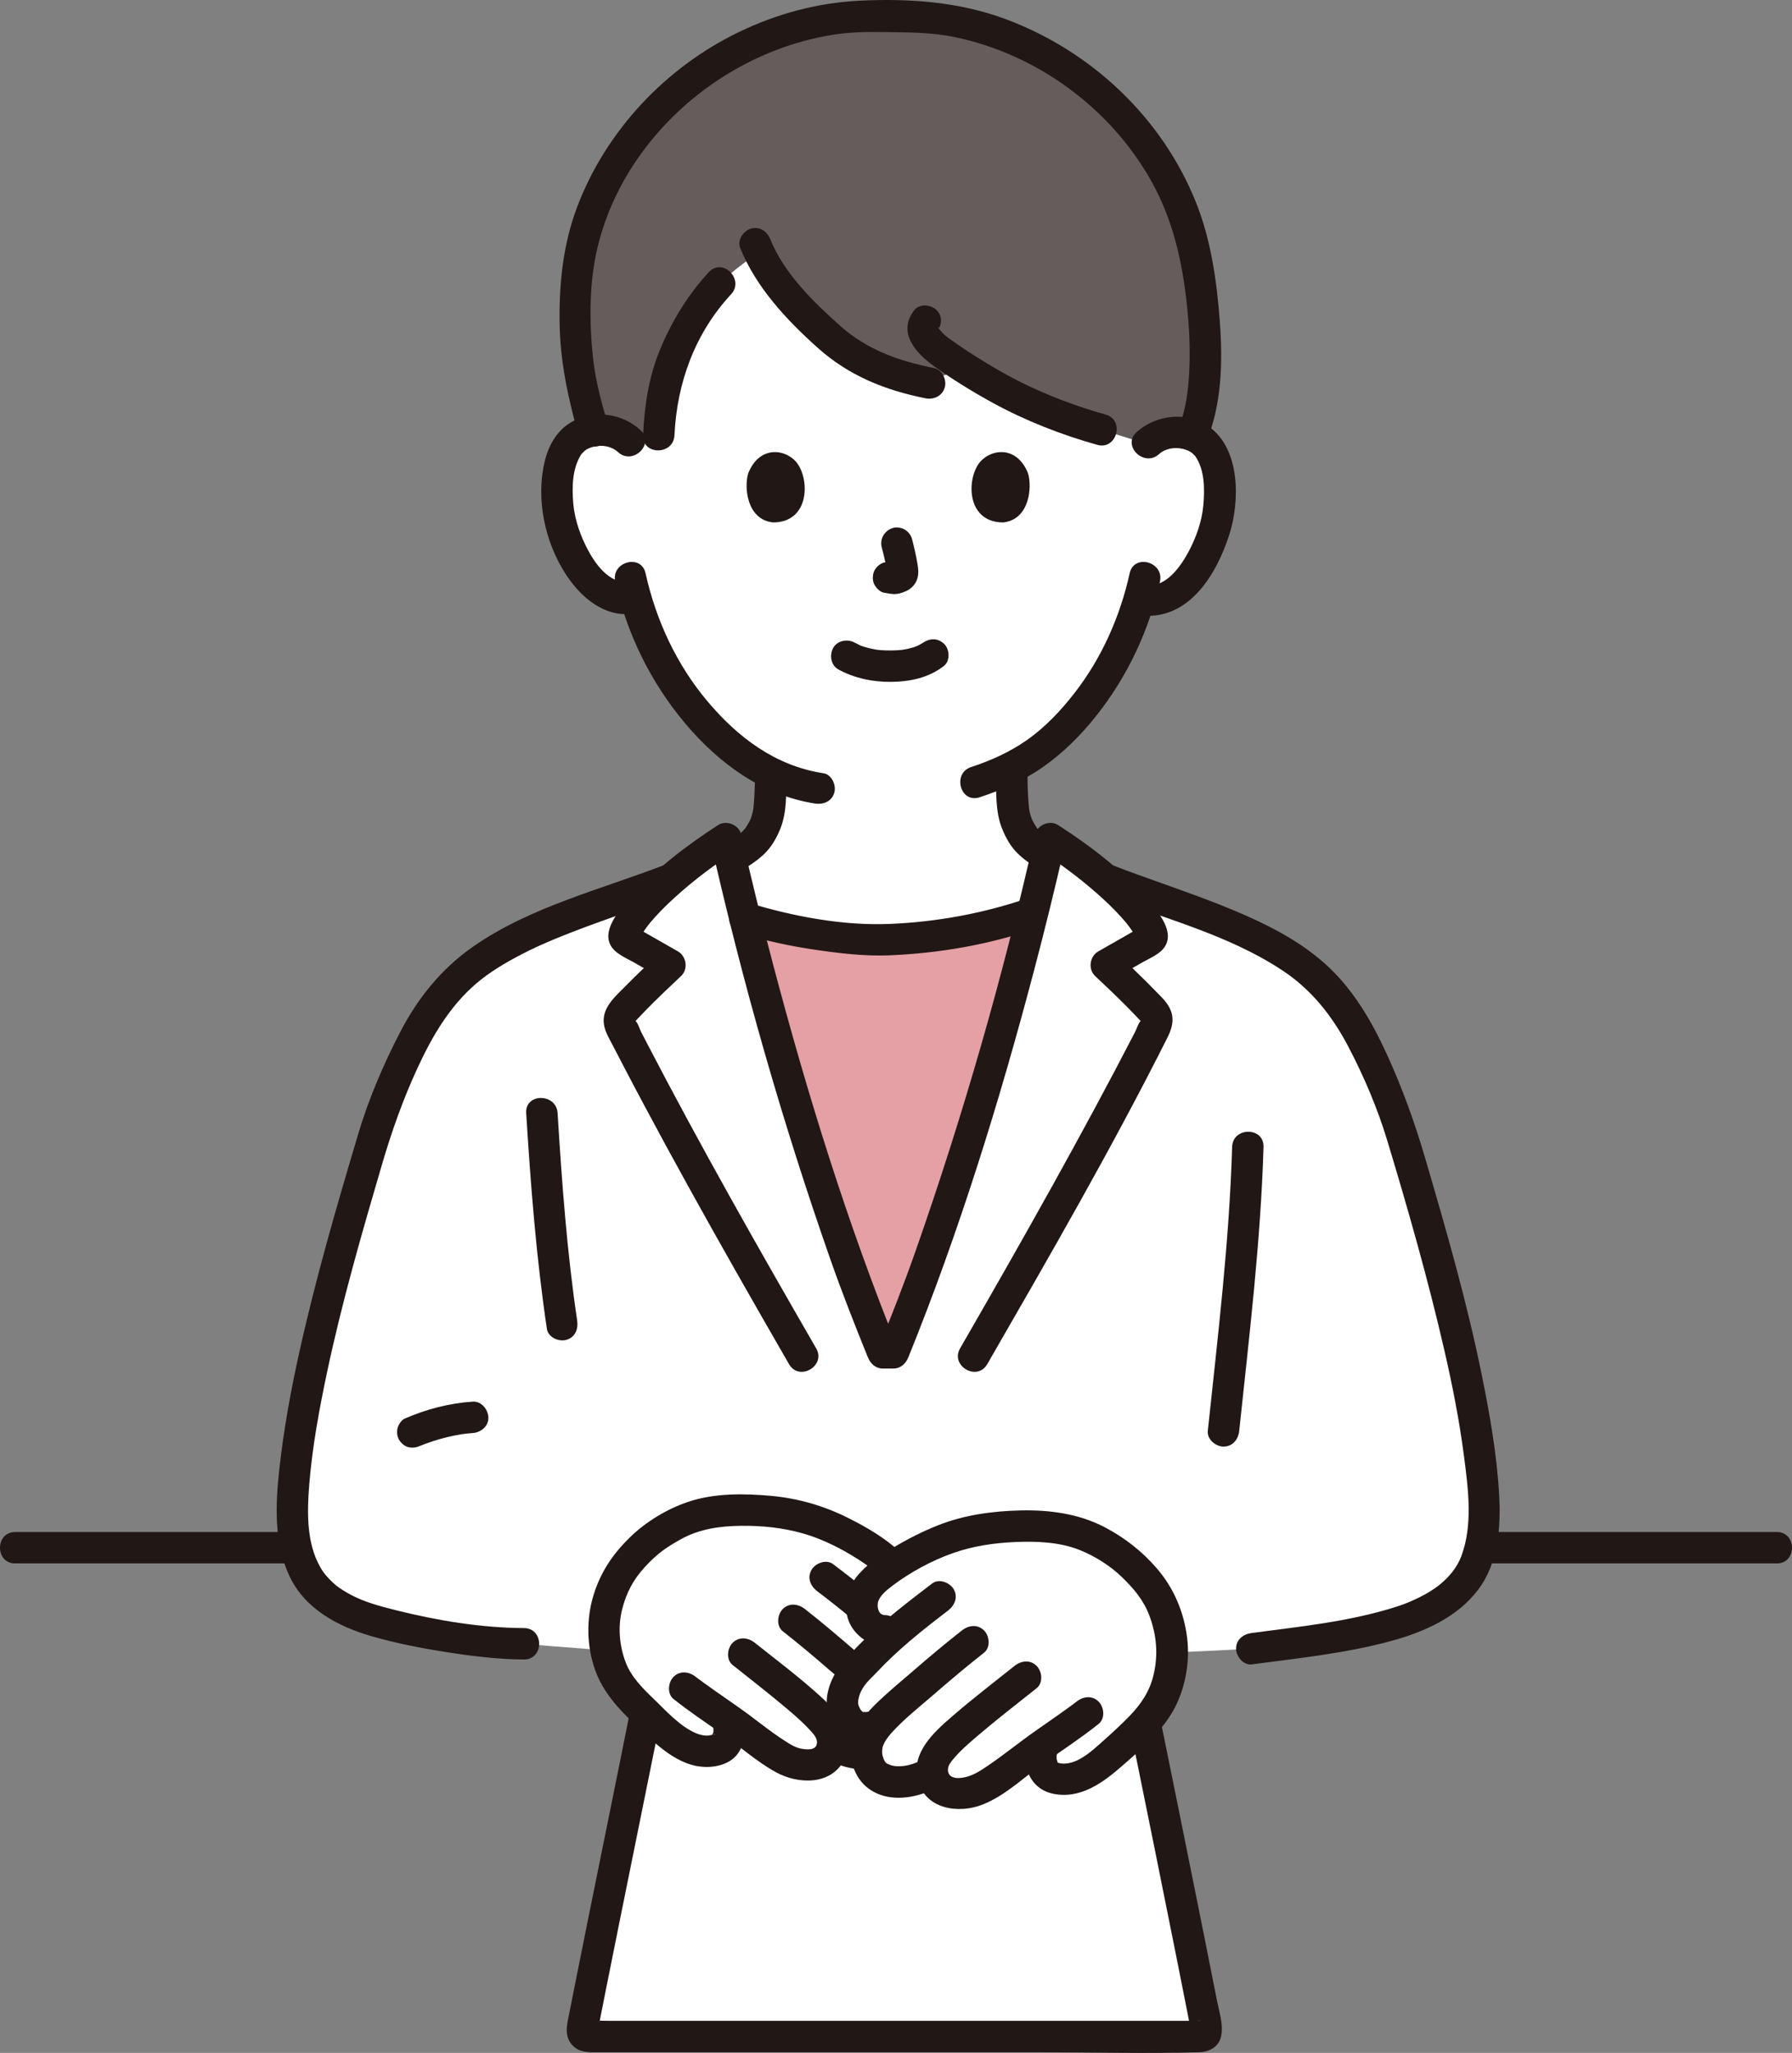
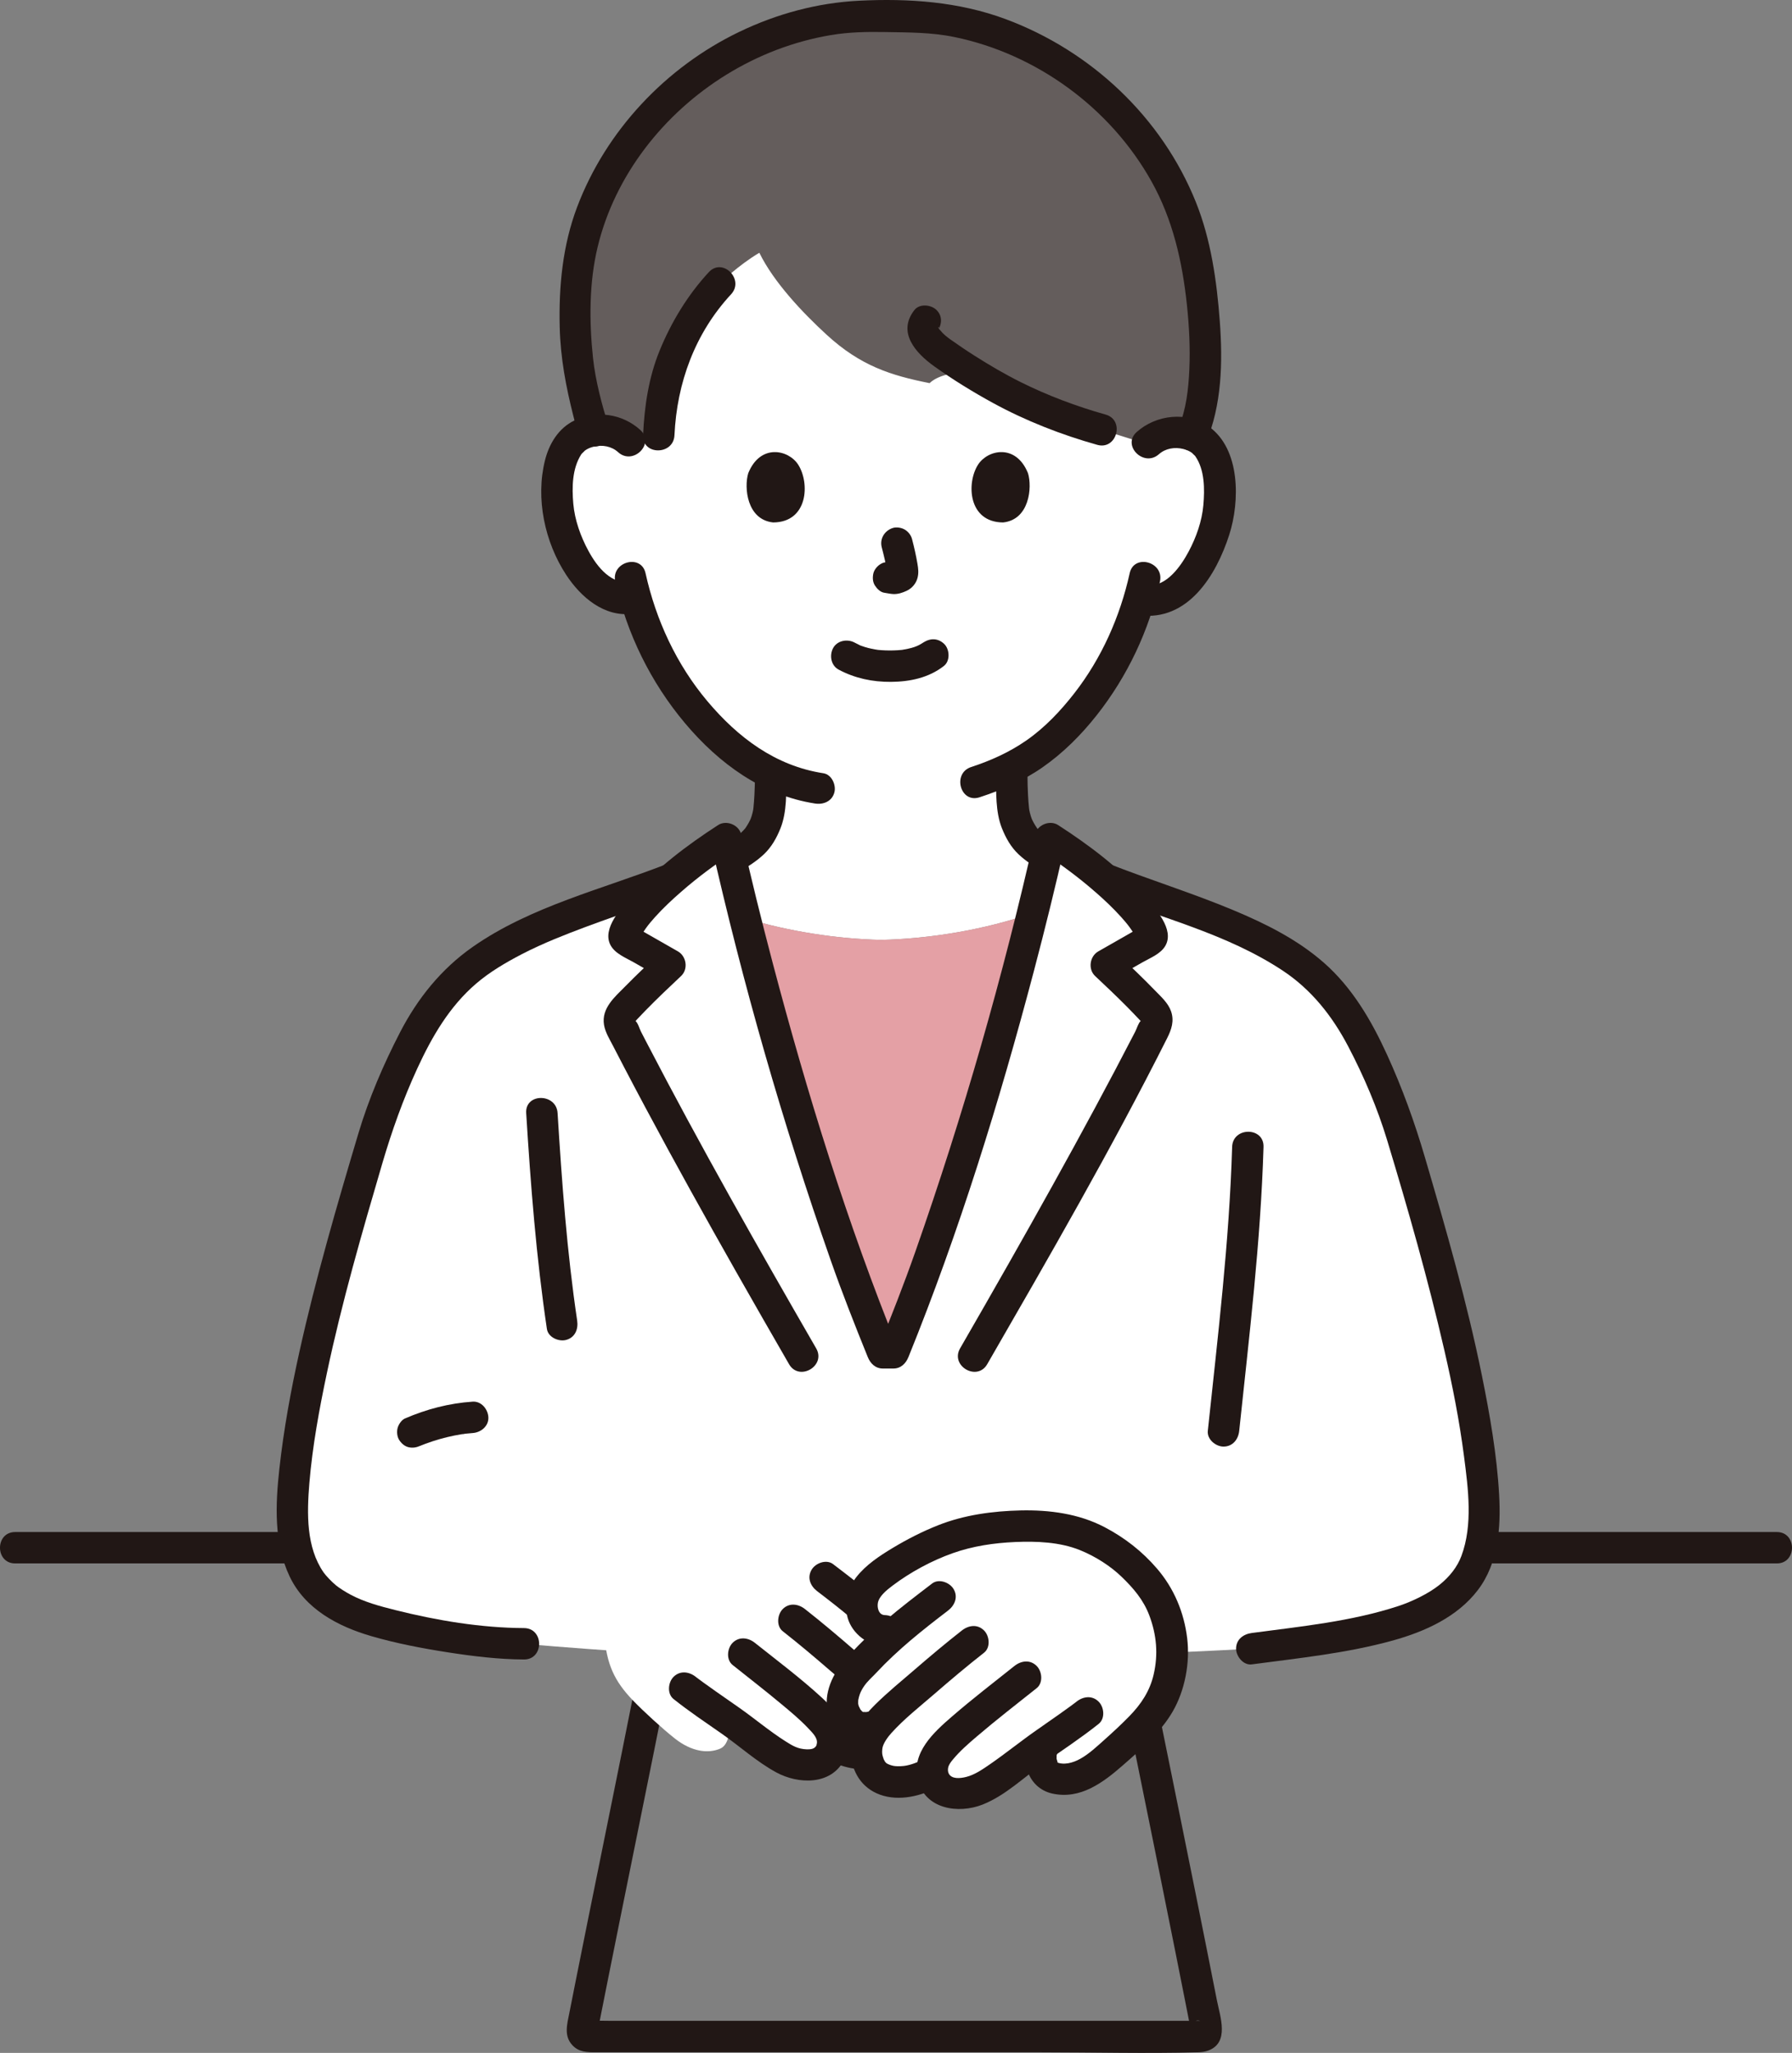
<svg xmlns="http://www.w3.org/2000/svg" version="1.1" id="b" x="0px" y="0px" viewBox="0 0 273.97 313.842" style="enable-background:new 0 0 273.97 313.842;" xml:space="preserve">
  <rect x="0" y="0" width="273.97" height="313.842" fill="#808080" stroke="none" />
  <g id="c">
    <path style="fill:#FFFFFF;" d="M175.481,67.745c1.285-1.236,3.011-1.695,4.486-1.637c3.211,0.127,4.57,1.884,5.154,2.915   c1.743,3.077,1.647,8.735,0.456,12.231c-0.844,2.476-2.225,6.263-5.531,8.97c-1.505,1.232-3.79,1.995-5.87,1.372   c-1.487,5.068-4.155,11.141-8.801,16.795c-3.473,4.227-6.793,6.954-10.7,8.937c0.034,1.963-0.028,2.645,0.15,5.083   c0.079,1.084,0.163,2.254,0.564,3.312c0.538,1.39,1.263,2.594,2.428,3.534c0.711,0.573,1.427,1.059,2.166,1.482   c-0.674,2.925-1.385,5.881-2.124,8.854c-7.222,2.522-15.625,3.924-23.159,4.095c-6.707-0.149-14.138-1.289-20.801-3.321   c-0.002-0.01-0.005-0.02-0.007-0.029c-0.773-3.062-1.507-6.112-2.203-9.127c1.032-0.54,2.021-1.165,3-1.953   c1.165-0.94,1.889-2.144,2.428-3.534c0.401-1.057,0.485-2.228,0.564-3.312c0.148-2.023,0.131-2.837,0.138-4.173   c-4.286-2.083-8.13-5.399-11.786-9.847c-4.724-5.749-7.403-11.933-8.876-17.052c-2.039,0.52-4.237-0.252-5.693-1.463   c-3.285-2.733-4.637-6.531-5.462-9.013c-1.165-3.505-1.217-9.164,0.55-12.227c0.592-1.026,1.965-2.773,5.177-2.875   c1.476-0.047,3.198,0.426,4.473,1.672c0,0-10.216-39.55,40.895-39.55C181.875,27.884,175.481,67.745,175.481,67.745L175.481,67.745   z" />
-     <path style="fill:#FFFFFF;" d="M99.157,259.662c-2.658,13.45-6.691,32.913-10.15,50.496c-0.122,0.618,0.353,1.187,0.983,1.187   h93.489c0.629,0,1.104-0.566,0.983-1.184c-3.374-17.27-8.617-42.931-9.943-49.46L99.157,259.662L99.157,259.662z" />
    <path style="fill:#E4A0A5;" d="M129.505,192.569c-1.425-4.034-2.715-8.028-4.654-13.99c-3.987-12.211-7.745-25.351-10.954-38.21   c6.665,2.031,14.095,3.171,20.803,3.32c7.5-0.17,15.86-1.56,23.06-4.06l0.098-0.034c-0.032,0.134-0.065,0.269-0.099,0.403   c-3.23,12.98-7.03,26.25-11.04,38.58c-3.89,11.93-5.17,15.98-10.14,28.24h-1.597c-2.486-6.133-4.049-10.211-5.476-14.249   L129.505,192.569z" />
    <path style="fill:#211715;" d="M115.419,118.468c-0.005,1.026-0.02,2.051-0.081,3.075c-0.039,0.658-0.078,1.319-0.15,1.974   c-0.033,0.296-0.042,0.35-0.14,0.757c-0.043,0.184-0.094,0.365-0.152,0.544c-0.115,0.294-0.131,0.353-0.05,0.176   c-0.219,0.547-0.522,1.07-0.851,1.557c-0.166,0.235-0.194,0.273-0.083,0.113c-0.11,0.129-0.224,0.254-0.343,0.374   c-0.183,0.184-0.375,0.358-0.577,0.522c0.123-0.088,0.067-0.046-0.169,0.127c-0.145,0.106-0.291,0.209-0.439,0.311   c-0.29,0.199-0.587,0.389-0.889,0.57c-0.52,0.312-1.054,0.598-1.599,0.864c-2.45,1.196-5.473,2.214-8.247,3.305   c-1.205,0.474-2.046,1.607-1.676,2.952c0.316,1.148,1.739,2.154,2.952,1.676c3.357-1.321,6.902-2.449,10.087-4.142   c1.334-0.709,2.665-1.576,3.768-2.613c1.177-1.107,1.966-2.521,2.555-4.007c0.985-2.487,0.872-5.491,0.886-8.137   c0.007-1.297-1.108-2.4-2.4-2.4c-1.307,0-2.393,1.098-2.4,2.4l0,0L115.419,118.468z" />
    <path style="fill:#211715;" d="M152.286,118.468c0.014,2.646-0.099,5.65,0.886,8.137c0.589,1.486,1.377,2.9,2.555,4.007   c1.103,1.037,2.434,1.904,3.768,2.613c3.185,1.693,6.73,2.821,10.087,4.142c1.206,0.475,2.635-0.521,2.952-1.676   c0.374-1.362-0.465-2.476-1.676-2.952c-2.766-1.089-5.808-2.115-8.247-3.305c-0.545-0.266-1.08-0.552-1.599-0.864   c-0.302-0.181-0.598-0.371-0.889-0.57c-0.148-0.101-0.295-0.205-0.439-0.311c-0.236-0.173-0.293-0.215-0.169-0.127   c-0.202-0.163-0.395-0.337-0.577-0.522c-0.119-0.12-0.233-0.245-0.343-0.374c0.11,0.16,0.083,0.123-0.083-0.113   c-0.328-0.485-0.635-1.01-0.851-1.557c0.081,0.177,0.065,0.118-0.05-0.176c-0.058-0.179-0.109-0.361-0.152-0.544   c-0.098-0.407-0.107-0.461-0.14-0.757c-0.073-0.655-0.111-1.316-0.15-1.974c-0.061-1.025-0.075-2.049-0.081-3.075   c-0.007-1.297-1.098-2.4-2.4-2.4s-2.407,1.098-2.4,2.4l0,0L152.286,118.468z" />
    <path style="fill:#FFFFFF;" d="M51.103,195.153c2.152-8.2,3.887-14.023,6.004-21.244c1.18-4.03,4.49-12.02,6.83-16.19   c4.21-7.52,8.72-10.94,15.55-14.39c3.23-1.63,11.45-4.92,23.04-8.9l0.301-0.118c2.837-2.445,5.907-4.646,8.172-6.102   c0.9,3.99,1.86,8.05,2.89,12.13c3.21,12.87,6.97,26.02,10.96,38.24c3.88,11.93,5.16,15.98,10.13,28.24h1.597   c4.97-12.26,6.25-16.31,10.14-28.24c4.01-12.33,7.81-25.6,11.04-38.58c0.99-3.97,1.93-7.91,2.8-11.79   c2.263,1.452,5.347,3.66,8.199,6.11l0.28,0.11c11.59,3.98,19.81,7.27,23.04,8.9c6.83,3.45,11.34,6.87,15.55,14.39   c2.34,4.17,5.65,12.16,6.83,16.19c2.78,9.48,4.9,16.55,8.17,29.75c1.29,5.23,3.84,17.23,4.2,25.56   c0.44,10.12-2.67,14.36-10.05,17.74c-1.72,0.79-5.5,1.94-9.21,2.62c-5.34,1.06-11.25,1.81-16.19,2.47c0,0-32.012,1.78-58.235,1.78   s-53.035-2.53-53.035-2.53c-4.54,0-10.54-0.81-15.88-1.87c-3.71-0.68-7.68-1.78-9.44-2.47c-7.18-2.8-10.49-7.62-10.05-17.74   c0.36-8.33,2.91-20.33,4.2-25.56C49.715,200.514,50.429,197.718,51.103,195.153L51.103,195.153z" />
    <path style="fill:#645D5C;" d="M184.236,51.723c-0.194-5.069-0.951-9.961-1.626-13.239c-0.166-0.814-0.357-1.622-0.574-2.422   c-0.673-2.484-1.586-4.897-2.711-7.215c-4.913-10.189-13.904-18.528-24.537-22.946c-5.989-2.499-12.502-3.742-19.1-3.383   c-8.134-0.447-16.128,1.549-23.178,5.299c-11.899,6.329-21.108,17.654-23.757,30.667c-1.147,5.592-1.005,15.146,0.042,19.605   c0,0,1.335,5.789,1.968,7.765c0.3-0.052,0.622-0.081,0.964-0.092c1.476-0.047,3.198,0.426,4.473,1.672l4.514-0.892   c0.256-5.937,1.271-10.502,3.994-15.561c1.413-2.625,3.246-5.44,5.362-7.685c0,0,2.829-2.764,6.022-4.653   c2.206,4.509,6.618,9.168,10.311,12.554c5.169,4.739,9.791,6.2,15.726,7.379c0,0,1.588-1.831,6.4-1.654   c0.686,0.385,4.802,2.781,5.52,3.165c3.003,1.605,9.673,4.315,14.346,5.607l6.95,2.185c1.296-1.338,3.092-1.832,4.619-1.772   c0.905,0.036,1.663,0.201,2.299,0.443c1.762-4.045,2.173-9.534,1.971-14.829L184.236,51.723z" />
    <path style="fill:#211715;" d="M184.342,67.753c2.469-5.837,2.61-12.399,2.146-18.638c-0.456-6.134-1.35-12.471-3.653-18.206   c-5.211-12.974-16.029-23.128-29.093-27.987c-7.16-2.663-14.809-3.191-22.383-2.814c-6.389,0.318-12.61,2.005-18.364,4.777   c-11.21,5.402-20.346,15.096-24.757,26.755c-2.226,5.883-2.82,12.13-2.666,18.382c0.116,4.699,0.95,9.107,2.101,13.638   c0.252,0.99,0.501,1.985,0.817,2.957c0.951,2.925,5.587,1.673,4.629-1.276c-1.092-3.359-2.091-7.185-2.454-10.594   c-0.593-5.568-0.612-11.523,0.706-16.993c2.647-10.987,10.129-20.444,19.68-26.334c4.891-3.016,10.292-5.095,15.963-6.053   c2.759-0.466,5.522-0.518,8.312-0.468c3.601,0.065,7.063,0.033,10.616,0.768c12.558,2.6,23.807,10.833,30.077,22.021   c3.281,5.855,4.745,12.313,5.444,18.933c0.346,3.276,0.515,6.583,0.369,9.876c-0.131,2.95-0.476,6.092-1.634,8.831   c-0.504,1.193-0.358,2.571,0.861,3.284c1.006,0.589,2.776,0.34,3.284-0.861l0,0L184.342,67.753z" />
-     <path style="fill:#211715;" d="M113.159,37.89c2.407,6.015,7.111,11.047,11.885,15.309c4.774,4.262,10.268,6.452,16.449,7.692   c1.27,0.255,2.592-0.364,2.952-1.676c0.325-1.183-0.399-2.696-1.676-2.952c-5.352-1.074-10.193-2.77-14.331-6.457   c-4.073-3.63-8.585-8.031-10.651-13.191c-0.481-1.203-1.602-2.047-2.952-1.676C113.692,35.253,112.674,36.681,113.159,37.89   L113.159,37.89L113.159,37.89z" />
    <path style="fill:#211715;" d="M139.795,47.404c-2.661,3.418,0.199,6.577,3.055,8.615s5.87,3.894,8.961,5.585   c4.993,2.731,10.472,4.868,15.948,6.405c2.979,0.836,4.25-3.794,1.276-4.629c-4.44-1.246-8.857-2.907-12.988-4.962   c-2.421-1.205-4.77-2.589-7.052-4.037c-1.264-0.802-2.502-1.642-3.722-2.508c-0.438-0.31-0.838-0.631-1.211-1.02   c-0.162-0.169-0.299-0.374-0.468-0.532c-0.494-0.46,0.395-0.551-0.404,0.476c0.796-1.022,0.996-2.398,0-3.394   c-0.829-0.829-2.593-1.029-3.394,0l0,0L139.795,47.404z" />
    <path style="fill:#211715;" d="M108.375,41.599c-3.23,3.484-5.756,7.652-7.544,12.044c-1.671,4.104-2.311,8.494-2.515,12.898   c-0.143,3.088,4.657,3.081,4.8,0c0.372-8.013,3.137-15.598,8.654-21.549c2.098-2.263-1.288-5.665-3.394-3.394l0,0L108.375,41.599z" />
-     <path style="fill:#211715;" d="M96.843,259.024c-2.297,11.618-4.686,23.218-7.025,34.827c-0.635,3.15-1.267,6.3-1.894,9.451   c-0.296,1.484-0.59,2.969-0.883,4.454c-0.338,1.713-0.868,3.491,0.479,4.925c1.002,1.066,2.271,1.065,3.576,1.065   c9.074,0,18.148,0,27.222,0c13.641,0,27.282,0,40.924,0c7.969,0,15.973,0.219,23.939,0c0.524-0.014,1.02-0.068,1.523-0.252   c3.311-1.208,1.838-5.178,1.343-7.69c-1.015-5.153-2.044-10.304-3.078-15.453c-1.79-8.914-3.599-17.825-5.412-26.734   c-0.241-1.184-0.482-2.368-0.723-3.553c-0.258-1.271-1.764-2.003-2.952-1.676c-1.322,0.363-1.935,1.678-1.676,2.952   c1.474,7.259,2.954,14.517,4.421,21.777c1.028,5.089,2.052,10.178,3.068,15.269c0.485,2.43,0.968,4.86,1.448,7.291   c0.228,1.153,0.455,2.305,0.681,3.458c0.055,0.279,0.109,0.558,0.164,0.838c0.31,1.585-0.279-1.516,1.492-1.028   c-0.013-0.004-0.029,0.003-0.042,0c-0.553-0.128-1.291,0-1.854,0h-4.282c-4.791,0-9.581,0-14.372,0c-13.054,0-26.109,0-39.163,0   H93.416c-0.978,0-1.968-0.045-2.945,0c-0.143,0.007-0.331-0.037-0.471,0c-0.002,0-0.005,0-0.007,0l1.417,1.411   c0.058-0.294,0.116-0.588,0.174-0.882c0.146-0.739,0.292-1.478,0.438-2.217c0.296-1.491,0.592-2.982,0.89-4.473   c2.35-11.77,4.762-23.527,7.127-35.294c0.481-2.396,0.96-4.792,1.434-7.189c0.251-1.27-0.362-2.591-1.676-2.952   c-1.18-0.324-2.7,0.398-2.952,1.676l0,0L96.843,259.024z" />
-     <path style="fill:#211715;" d="M113.162,142.653c3.711,1.124,7.501,1.961,11.337,2.526c3.778,0.556,7.659,1.026,11.483,0.87   c7.591-0.31,15.226-1.637,22.417-4.105c2.905-0.997,1.657-5.635-1.276-4.629c-6.799,2.334-13.96,3.645-21.141,3.934   s-14.682-1.146-21.543-3.224c-2.963-0.897-4.229,3.734-1.276,4.629l0,0L113.162,142.653z" />
+     <path style="fill:#211715;" d="M96.843,259.024c-2.297,11.618-4.686,23.218-7.025,34.827c-0.635,3.15-1.267,6.3-1.894,9.451   c-0.296,1.484-0.59,2.969-0.883,4.454c-0.338,1.713-0.868,3.491,0.479,4.925c1.002,1.066,2.271,1.065,3.576,1.065   c9.074,0,18.148,0,27.222,0c13.641,0,27.282,0,40.924,0c7.969,0,15.973,0.219,23.939,0c0.524-0.014,1.02-0.068,1.523-0.252   c3.311-1.208,1.838-5.178,1.343-7.69c-1.015-5.153-2.044-10.304-3.078-15.453c-1.79-8.914-3.599-17.825-5.412-26.734   c-0.241-1.184-0.482-2.368-0.723-3.553c-0.258-1.271-1.764-2.003-2.952-1.676c-1.322,0.363-1.935,1.678-1.676,2.952   c1.474,7.259,2.954,14.517,4.421,21.777c1.028,5.089,2.052,10.178,3.068,15.269c0.485,2.43,0.968,4.86,1.448,7.291   c0.228,1.153,0.455,2.305,0.681,3.458c0.055,0.279,0.109,0.558,0.164,0.838c0.31,1.585-0.279-1.516,1.492-1.028   c-0.013-0.004-0.029,0.003-0.042,0h-4.282c-4.791,0-9.581,0-14.372,0c-13.054,0-26.109,0-39.163,0   H93.416c-0.978,0-1.968-0.045-2.945,0c-0.143,0.007-0.331-0.037-0.471,0c-0.002,0-0.005,0-0.007,0l1.417,1.411   c0.058-0.294,0.116-0.588,0.174-0.882c0.146-0.739,0.292-1.478,0.438-2.217c0.296-1.491,0.592-2.982,0.89-4.473   c2.35-11.77,4.762-23.527,7.127-35.294c0.481-2.396,0.96-4.792,1.434-7.189c0.251-1.27-0.362-2.591-1.676-2.952   c-1.18-0.324-2.7,0.398-2.952,1.676l0,0L96.843,259.024z" />
    <path style="fill:#211715;" d="M94.065,88.904c1.762,7.972,5.43,15.439,10.687,21.686c5.143,6.112,11.81,11.011,19.854,12.251   c1.279,0.197,2.581-0.325,2.952-1.676c0.312-1.137-0.388-2.754-1.676-2.952c-7.33-1.13-13.051-5.449-17.736-11.017   c-4.725-5.615-7.874-12.425-9.453-19.568C98.027,84.613,93.398,85.889,94.065,88.904L94.065,88.904L94.065,88.904z" />
    <path style="fill:#211715;" d="M172.713,87.628c-1.465,6.628-4.276,12.972-8.455,18.345c-2.097,2.696-4.528,5.272-7.344,7.227   c-2.597,1.803-5.442,3.083-8.438,4.062c-2.924,0.955-1.672,5.592,1.276,4.629c3.369-1.101,6.663-2.518,9.584-4.546   c3.181-2.208,5.918-4.946,8.315-7.977c4.732-5.982,8.043-13.016,9.689-20.463c0.665-3.01-3.961-4.296-4.629-1.276l0,0   L172.713,87.628z" />
    <path style="fill:#211715;" d="M177.178,69.442c1.012-0.904,2.428-1.124,3.725-0.803c0.516,0.128,0.993,0.327,1.415,0.66   c-0.205-0.161,0.284,0.298,0.279,0.293c0.484,0.519-0.192-0.336,0.167,0.187c1.428,2.075,1.421,5.027,1.212,7.435   c-0.212,2.448-1.082,4.91-2.231,7.074c-1.158,2.182-3.429,5.527-6.334,5.135c-1.283-0.173-2.576,0.308-2.952,1.676   c-0.307,1.118,0.383,2.778,1.676,2.952c7.486,1.01,11.815-6.107,13.804-12.307c1.628-5.074,1.726-13.062-3.092-16.509   c-3.346-2.395-8.075-1.857-11.064,0.812c-2.309,2.062,1.095,5.447,3.394,3.394l0,0L177.178,69.442z" />
    <path style="fill:#211715;" d="M97.898,65.737c-2.741-2.486-6.714-3.072-10.065-1.462c-2.436,1.17-3.874,3.547-4.513,6.099   c-1.461,5.835-0.039,12.511,3.24,17.51c2.237,3.41,5.807,6.5,10.162,5.948c1.286-0.163,2.4-0.986,2.4-2.4   c0-1.17-1.105-2.564-2.4-2.4c-3.217,0.408-5.358-2.238-6.758-4.811c-1.192-2.19-2.099-4.729-2.316-7.221s-0.179-5.358,1.209-7.527   c0.093-0.133,0.069-0.107-0.073,0.077c0.07-0.088,0.144-0.172,0.221-0.254c0.062-0.061,0.544-0.511,0.362-0.371   c0.427-0.327,0.903-0.522,1.422-0.644c1.312-0.31,2.705-0.065,3.714,0.85c2.283,2.071,5.688-1.313,3.394-3.394l0,0L97.898,65.737z" />
    <path style="fill:#211715;" d="M80.108,248.898c-6.581-0.031-13.289-1.153-19.661-2.749c-2.372-0.594-4.736-1.229-6.866-2.365   c-0.771-0.411-1.751-1.033-2.22-1.423c-0.685-0.569-1.566-1.505-1.891-1.974c-2.655-3.835-2.561-8.964-2.174-13.623   c0.474-5.701,1.52-11.359,2.702-16.95c2.275-10.753,5.341-21.35,8.433-31.892c1.47-5.013,3.195-9.868,5.386-14.617   c2.228-4.829,4.899-9.436,8.982-12.936c2.084-1.787,4.484-3.19,6.908-4.459c1.664-0.871,3.649-1.752,5.08-2.344   c6.139-2.54,12.482-4.507,18.658-6.933c1.206-0.474,2.046-1.608,1.676-2.952c-0.316-1.149-1.739-2.153-2.952-1.676   c-9.996,3.927-21.017,6.527-29.934,12.781c-4.784,3.355-8.393,7.851-11.069,13.024c-2.54,4.909-4.792,10.159-6.373,15.461   c-3.289,11.031-6.523,22.132-9.014,33.375c-1.309,5.908-2.406,11.883-3.068,17.9c-0.604,5.491-0.862,11.328,1.561,16.444   c2.376,5.016,7.415,7.669,12.522,9.149c3.821,1.108,7.749,1.859,11.677,2.469c3.848,0.597,7.737,1.073,11.636,1.091   c3.089,0.015,3.093-4.785,0-4.8l0,0L80.108,248.898z" />
    <path style="fill:#211715;" d="M168.12,136.633c9.582,3.764,19.426,6.105,27.96,11.735c4.399,2.901,7.598,6.953,10.031,11.589   c2.391,4.555,4.47,9.426,5.962,14.353c3.218,10.627,6.272,21.354,8.761,32.177c1.226,5.331,2.289,10.726,2.992,16.152   c0.641,4.95,1.377,10.479-0.399,15.237c-0.623,1.669-1.803,3.184-3.393,4.447c-1.641,1.303-4.122,2.51-6.221,3.201   c-7.207,2.371-14.946,3.126-22.434,4.125c-1.285,0.171-2.4,0.98-2.4,2.4c0,1.164,1.106,2.573,2.4,2.4   c7.191-0.959,14.549-1.705,21.558-3.649c4.893-1.357,9.87-3.587,13.019-7.732c3.126-4.114,3.516-9.553,3.239-14.533   c-0.342-6.145-1.424-12.275-2.646-18.299c-2.278-11.226-5.467-22.275-8.688-33.261c-1.586-5.408-3.468-10.629-5.814-15.761   c-2.371-5.187-5.304-10.221-9.637-14.024c-4.064-3.567-8.904-5.975-13.854-8.045c-6.298-2.634-12.814-4.649-19.159-7.142   c-1.207-0.474-2.635,0.52-2.952,1.676c-0.374,1.361,0.465,2.476,1.676,2.952l0,0L168.12,136.633z" />
    <path style="fill:#211715;" d="M128.228,102.377c2.482,1.322,5.159,1.884,7.971,1.866c2.909-0.019,5.801-0.62,8.118-2.441   c0.992-0.78,0.877-2.589,0-3.394c-1.052-0.966-2.336-0.832-3.394,0c0.743-0.584,0.248-0.192,0.056-0.068   c-0.156,0.101-0.317,0.194-0.481,0.281c-0.203,0.107-0.791,0.285-0.086,0.066c-0.224,0.069-0.44,0.171-0.664,0.243   c-0.607,0.197-1.228,0.323-1.857,0.427c0.35-0.058,0.17-0.022-0.076,0.003c-0.182,0.018-0.365,0.034-0.547,0.045   c-0.439,0.029-0.88,0.04-1.32,0.037c-0.394-0.002-0.788-0.016-1.182-0.043c-0.181-0.012-0.361-0.027-0.541-0.045   c-0.098-0.01-0.755-0.134-0.161-0.016c-0.584-0.116-1.163-0.216-1.735-0.388c-0.243-0.073-0.48-0.161-0.72-0.244   c-0.577-0.2,0.442,0.219-0.079-0.03c-0.297-0.142-0.591-0.289-0.882-0.444c-1.108-0.59-2.662-0.316-3.284,0.861   c-0.588,1.113-0.322,2.653,0.861,3.284l0,0L128.228,102.377z" />
    <path style="fill:#211715;" d="M134.806,83.675c0.339,1.305,0.665,2.63,0.859,3.965l-0.086-0.638   c0.023,0.183,0.033,0.363,0.015,0.547l0.086-0.638c-0.013,0.085-0.031,0.165-0.06,0.246l0.242-0.573   c-0.025,0.057-0.051,0.106-0.086,0.158l0.375-0.486c-0.04,0.049-0.079,0.088-0.128,0.128l0.486-0.375   c-0.099,0.064-0.204,0.116-0.311,0.166l0.573-0.242c-0.171,0.072-0.341,0.125-0.525,0.154l0.638-0.086   c-0.166,0.02-0.327,0.018-0.493,0l0.638,0.086c-0.186-0.026-0.368-0.072-0.554-0.097c-0.319-0.1-0.638-0.114-0.957-0.043   c-0.319,0.014-0.617,0.109-0.892,0.285c-0.498,0.291-0.973,0.862-1.103,1.434c-0.14,0.614-0.11,1.304,0.242,1.849   c0.312,0.485,0.834,1.021,1.434,1.103c0.457,0.062,0.9,0.178,1.365,0.198c0.73,0.032,1.405-0.195,2.055-0.497   c0.812-0.376,1.451-1.13,1.666-2.005c0.183-0.748,0.107-1.37-0.019-2.119c-0.214-1.277-0.507-2.543-0.832-3.796   c-0.151-0.579-0.589-1.134-1.103-1.434s-1.273-0.429-1.849-0.242C135.23,81.128,134.467,82.373,134.806,83.675L134.806,83.675   L134.806,83.675z" />
    <path style="fill:#211715;" d="M114.394,72.349c-0.656,2.152-0.229,7.102,3.813,7.523c5.341-0.032,5.625-6.017,3.827-8.831   C120.562,68.737,116.233,67.779,114.394,72.349z" />
    <path style="fill:#211715;" d="M157.166,72.349c0.657,2.152,0.229,7.102-3.812,7.523c-5.341-0.032-5.626-6.017-3.828-8.831   C150.998,68.737,155.327,67.779,157.166,72.349z" />
    <path style="fill:#211715;" d="M64.317,221.009c0.239-0.103,0.195-0.085-0.133,0.054c0.099-0.041,0.198-0.081,0.297-0.121   c0.175-0.07,0.35-0.138,0.526-0.204c0.38-0.143,0.763-0.277,1.149-0.403c0.721-0.235,1.45-0.442,2.187-0.621   c0.72-0.175,1.447-0.324,2.178-0.443c0.198-0.032,0.417-0.039,0.61-0.092c-0.648,0.178-0.228,0.031-0.037,0.009   c0.389-0.045,0.779-0.079,1.17-0.105c1.25-0.084,2.461-1.044,2.4-2.4c-0.055-1.228-1.058-2.49-2.4-2.4   c-3.6,0.241-7.067,1.149-10.37,2.58c-0.514,0.223-0.962,0.921-1.103,1.434c-0.158,0.574-0.087,1.339,0.242,1.849   c0.33,0.512,0.822,0.964,1.434,1.103c0.671,0.153,1.224,0.029,1.849-0.242l0,0L64.317,221.009z" />
    <path style="fill:#211715;" d="M80.447,170.167c0.684,11.036,1.537,22.058,3.165,33c0.191,1.283,1.811,1.99,2.952,1.676   c1.374-0.378,1.868-1.665,1.676-2.952c-1.564-10.514-2.336-21.121-2.993-31.724C85.057,167.098,80.255,167.077,80.447,170.167   C80.447,170.167,80.447,170.167,80.447,170.167z" />
    <path style="fill:#211715;" d="M188.375,175.337c-0.435,14.552-2.194,28.952-3.718,43.415c-0.136,1.291,1.2,2.4,2.4,2.4   c1.411,0,2.264-1.105,2.4-2.4c1.524-14.463,3.282-28.863,3.718-43.415C193.267,172.247,188.467,172.25,188.375,175.337   L188.375,175.337L188.375,175.337z" />
    <path style="fill:#211715;" d="M109.63,252.722h60.136c3.089,0,3.094-4.8,0-4.8H109.63   C106.541,247.922,106.536,252.722,109.63,252.722C109.63,252.722,109.63,252.722,109.63,252.722z" />
    <path style="fill:#211715;" d="M150.931,208.559c9.471-16.425,18.982-32.896,27.505-49.839c0.673-1.338,1.114-2.643,0.598-4.119   c-0.444-1.271-1.532-2.227-2.446-3.172c-1.863-1.928-3.809-3.773-5.763-5.608l-0.486,3.769c1.437-0.819,2.874-1.639,4.31-2.46   c1.197-0.684,2.802-1.293,3.519-2.542c1.438-2.506-1.545-5.713-3.088-7.477c-3.762-4.301-8.526-7.887-13.31-10.976   c-1.263-0.816-3.195-0.038-3.526,1.434c-4.848,21.563-10.976,42.904-18.292,63.761c-1.755,5.003-3.698,9.936-5.688,14.849   l2.314-1.762h-1.597c0.771,0.588,1.543,1.175,2.314,1.762c-7.764-19.169-13.904-39.026-19.175-59.015   c-1.715-6.504-3.323-13.035-4.805-19.595c-0.332-1.471-2.262-2.252-3.526-1.434c-4.737,3.063-9.442,6.615-13.196,10.85   c-1.543,1.741-4.585,4.961-3.265,7.484c0.695,1.329,2.344,1.953,3.584,2.661c1.436,0.82,2.872,1.639,4.307,2.46l-0.486-3.769   c-1.73,1.625-3.454,3.257-5.119,4.949c-1.613,1.638-3.685,3.354-3.27,5.9c0.189,1.157,0.866,2.222,1.397,3.254   c0.556,1.079,1.115,2.157,1.677,3.233c1.069,2.048,2.149,4.091,3.238,6.129c4.522,8.467,9.189,16.856,13.924,25.205   c2.666,4.7,5.356,9.387,8.057,14.068c1.544,2.674,5.693,0.26,4.145-2.423c-8.921-15.454-17.735-30.98-25.958-46.82   c-0.279-0.538-0.557-1.075-0.835-1.614c-0.224-0.434-0.452-1.307-0.825-1.606c-0.349-0.28,0.052-0.136-0.135,0.125   c-0.209,0.292,0.327-0.339,0.385-0.401c0.419-0.448,0.843-0.89,1.271-1.329c1.765-1.809,3.6-3.548,5.442-5.278   c1.125-1.056,0.824-3.02-0.486-3.769c-1.148-0.657-2.297-1.312-3.445-1.968c-0.575-0.328-1.149-0.656-1.723-0.984   c-0.287-0.164-0.574-0.328-0.861-0.492c-0.523-0.349-0.569-0.334-0.139,0.045l0.328,1.211c-0.024,0.526,0.23-0.244,0.321-0.394   c0.189-0.314,0.392-0.62,0.602-0.92c0.426-0.608,0.91-1.171,1.406-1.723c1.263-1.406,2.649-2.696,4.072-3.937   c2.518-2.195,5.206-4.189,8.01-6.002l-3.526-1.434c4.873,21.561,10.982,42.897,18.293,63.761c1.753,5.003,3.697,9.936,5.687,14.849   c0.404,0.997,1.169,1.762,2.314,1.762h1.597c1.158,0,1.911-0.766,2.314-1.762c7.752-19.14,13.881-38.959,19.152-58.914   c1.726-6.536,3.345-13.101,4.828-19.696l-3.526,1.434c2.84,1.833,5.556,3.853,8.104,6.075c1.382,1.205,2.722,2.465,3.949,3.829   c0.459,0.51,0.907,1.031,1.311,1.586c0.22,0.303,0.429,0.614,0.626,0.932c0.104,0.168,0.443,1.053,0.421,0.556l0.328-1.211   c0.43-0.379,0.384-0.394-0.139-0.045c-0.287,0.164-0.573,0.328-0.86,0.492c-0.574,0.328-1.147,0.656-1.721,0.984   c-1.149,0.657-2.299,1.313-3.449,1.968c-1.312,0.747-1.609,2.715-0.486,3.769c1.618,1.52,3.231,3.046,4.795,4.621   c0.702,0.707,1.39,1.427,2.074,2.153c0.578,0.613,0.34,0.384,0.229,0.235c-0.195-0.263,0.219-0.404-0.136-0.127   c-0.335,0.262-0.617,1.202-0.825,1.606c-2.009,3.896-4.058,7.772-6.135,11.631c-4.292,7.974-8.705,15.883-13.176,23.757   c-2.474,4.357-4.968,8.704-7.471,13.045c-1.546,2.681,2.6,5.101,4.145,2.423l0,0L150.931,208.559z" />
    <path style="fill:#211715;" d="M2.318,239.015c10.971,0,21.942,0,32.913,0c2.845,0,5.689,0,8.534,0c3.089,0,3.094-4.8,0-4.8   c-11.241,0-22.483,0-33.724,0c-2.574,0-5.149,0-7.723,0C-0.771,234.215-0.776,239.015,2.318,239.015   C2.318,239.015,2.318,239.015,2.318,239.015z" />
    <path style="fill:#211715;" d="M228.409,239.015c11.449,0,22.899,0,34.348,0c2.965,0,5.93,0,8.895,0c3.089,0,3.094-4.8,0-4.8   c-12.327,0-24.654,0-36.981,0c-2.087,0-4.175,0-6.262,0C225.32,234.215,225.315,239.015,228.409,239.015L228.409,239.015   L228.409,239.015z" />
    <path style="fill:#FFFFFF;" d="M118.317,267.916c0.534,0.354,1.067,0.687,1.586,0.98c1.2,0.678,3.932,1.469,5.659,0.48   c1.07-0.613,1.626-1.621,1.723-2.678c0.097,0.058,0.15,0.089,0.15,0.089c2.321,1.366,6.063,2.051,8.141,0.233   c1.209-1.058,1.94-3.951,0.489-6.048c-0.198-0.355-0.475-0.739-0.815-1.147c1.208,0.473,3.468,1.092,4.772-1.624   c0.862-1.798,0.102-4.58-2.064-6.661c-0.818-0.785-2.514-2.793-4.192-4.265c-0.36-0.313-0.725-0.625-1.092-0.933l1.525-0.227   c1.121,0.067,2.482-0.97,3.04-2.043c0.471-0.906,0.338-2.331,0.011-3.22c-0.764-2.074-4.277-4.346-7.907-6.264   c-3.879-2.051-6.64-2.865-10.723-3.433c-3.848-0.379-6.498-0.454-10.35,0.162c-3.485,0.558-5.937,2.178-8.437,3.842   c-1.507,1.003-4.715,4.419-5.503,6.097c-1.423,3.027-2.171,5.847-1.956,8.593c0.358,4.558,1.527,7.125,4.374,10.088   c1.657,1.725,4.543,4.354,6.409,5.831c2.618,2.072,5.131,2.341,6.959,1.558c1.47-0.63,1.635-3.402,1.044-4.5   c0,0-0.056-0.104-0.112-0.208l0.053,0.037c0.586,0.41,1.099,0.768,1.48,1.039c1.339,0.949,3.546,2.767,5.738,4.221L118.317,267.916   z" />
    <path style="fill:#211715;" d="M119.67,249.382c2.461,1.93,4.85,3.945,7.214,5.992c2.129,1.844,4.387,3.608,6.28,5.702   c0.509,0.563,1.219,1.473,1.307,2.3c0.052,0.488-0.009,0.697-0.159,1.238c-0.034,0.117-0.074,0.233-0.119,0.346   c0.083-0.213,0.065-0.195-0.056,0.053c-0.158,0.236-0.153,0.248,0.013,0.034c-0.062,0.075-0.129,0.145-0.201,0.21   c-0.098,0.089-0.091,0.087,0.022-0.007c-0.138,0.092-0.28,0.176-0.428,0.251c0.296-0.146-0.389,0.114-0.488,0.141   c-0.124,0.032-0.25,0.057-0.377,0.078c0.208-0.032,0.161-0.034-0.142-0.005c-0.314-0.003-0.624,0.005-0.938-0.018   c-0.856-0.064-2.092-0.493-2.95-0.982c-2.689-1.53-5.11,2.615-2.423,4.145c2.361,1.344,5.165,1.984,7.855,1.465   c2.621-0.506,4.581-2.555,5.033-5.173c1-5.791-4.597-9.497-8.417-12.81c-2.501-2.169-5.025-4.31-7.63-6.353   c-1.019-0.799-2.4-0.994-3.394,0c-0.831,0.831-1.026,2.59,0,3.394l0,0L119.67,249.382z" />
    <path style="fill:#211715;" d="M135.566,262.443c3.061,0.639,5.769-0.82,6.855-3.801c1.026-2.816-0.283-5.957-2.12-8.109   c-3.761-4.405-8.356-7.916-12.937-11.412c-1.031-0.787-2.686-0.161-3.284,0.861c-0.722,1.234-0.173,2.495,0.861,3.284   c3.66,2.793,7.254,5.637,10.423,9.039c0.571,0.613,1.245,1.182,1.717,1.863c0.232,0.336,0.531,0.883,0.601,1.065   c0.095,0.246,0.167,0.501,0.227,0.758c0.031,0.134,0.069,0.567,0.047,0.226c0.015,0.234,0.019,0.474-0.003,0.708   c0.046-0.48-0.066,0.166-0.087,0.237c0.124-0.404-0.044,0.083-0.144,0.244c-0.106,0.171-0.038,0.068-0.205,0.281   c-0.277,0.352,0.099,0.019-0.249,0.17c0.46-0.199-0.112,0.001-0.199,0.019c0.4-0.084,0.118-0.048-0.134-0.042   c-0.506,0.012,0.426,0.088-0.095-0.021c-1.268-0.265-2.594,0.371-2.952,1.676c-0.327,1.191,0.402,2.686,1.676,2.952l0,0   L135.566,262.443z" />
    <path style="fill:#211715;" d="M112.009,254.546c2.498,1.988,5.021,3.944,7.473,5.99c1.381,1.152,2.778,2.306,4.019,3.612   c0.756,0.796,1.502,1.525,1.394,2.356c0,0.005-0.094,0.341-0.032,0.222c-0.131,0.25-0.067,0.216-0.281,0.413   c-0.292,0.268-0.761,0.314-1.254,0.296c-1.348-0.048-2.148-0.537-3.26-1.242c-2.471-1.567-4.702-3.473-7.098-5.148   c-1.179-0.824-2.361-1.642-3.537-2.471c-0.624-0.44-1.246-0.881-1.864-1.329c-0.27-0.196-0.539-0.392-0.806-0.592   c-0.09-0.067-0.18-0.135-0.27-0.203c-0.556-0.42,0.344,0.275-0.123-0.097c-1.013-0.807-2.405-0.989-3.394,0   c-0.837,0.837-1.019,2.582,0,3.394c2.369,1.888,4.897,3.576,7.379,5.309c2.781,1.941,5.345,4.289,8.335,5.911   c3.332,1.807,8.294,1.983,10.317-1.819c2.008-3.775-0.719-7.189-3.405-9.655c-3.234-2.969-6.768-5.611-10.2-8.343   c-1.013-0.806-2.405-0.989-3.394,0c-0.837,0.837-1.02,2.583,0,3.394l0,0L112.009,254.546z" />
-     <path style="fill:#211715;" d="M134.197,248.515c4.482-0.119,6.848-4.962,5.144-8.827c-0.766-1.736-2.271-2.99-3.76-4.098   c-1.819-1.353-3.821-2.478-5.843-3.495c-3.73-1.875-7.665-3.027-11.826-3.407s-8.707-0.437-12.718,0.917   c-3.215,1.085-6.391,3.001-8.83,5.365c-2.637,2.555-4.502,5.291-5.601,8.819c-1.158,3.714-1.083,7.939,0.256,11.607   c1.228,3.365,3.584,5.908,6.155,8.321c3.033,2.847,6.573,6.532,11.064,6.41c2.015-0.055,4.038-0.803,4.97-2.707   c0.891-1.819,0.872-3.985,0.024-5.805c-0.547-1.175-2.239-1.472-3.284-0.861c-1.205,0.705-1.41,2.104-0.861,3.284   c-0.237-0.509-0.036,0.327-0.028-0.066c-0.006,0.283,0.041,0.563,0.004,0.847c0-0.003-0.358,0.712,0.062,0.318   c0.043-0.041,0.579-0.06-0.188,0.069c0.1-0.017-0.777,0.139-0.543,0.116c-0.69,0.069-1.404-0.096-2.038-0.37   c-2.44-1.052-4.59-3.469-6.474-5.281c-1.685-1.62-3.388-3.324-4.235-5.552c-0.955-2.514-1.197-5.418-0.547-8.027   c0.644-2.586,1.735-4.633,3.521-6.563c1.836-1.984,3.185-2.958,5.601-4.281c2.777-1.522,5.888-1.942,9.021-1.983   c3.18-0.042,6.387,0.278,9.452,1.148c3.476,0.986,6.823,2.776,9.782,4.83c0.59,0.41,1.152,0.848,1.667,1.351   c0.344,0.336,0.758,0.833,0.838,1.036c0.279,0.713,0.243,2.056-0.783,2.083c-3.083,0.082-3.095,4.882,0,4.8l0,0L134.197,248.515z" />
    <path style="fill:#FFFFFF;" d="M151.951,272.202c-0.56,0.372-1.12,0.721-1.665,1.029c-1.26,0.712-4.127,1.542-5.941,0.504   c-1.123-0.643-1.707-1.702-1.809-2.812c-0.102,0.06-0.158,0.093-0.158,0.093c-2.436,1.434-6.365,2.153-8.546,0.244   c-1.269-1.111-2.037-4.147-0.513-6.348c0.208-0.373,0.498-0.776,0.856-1.204c-1.268,0.497-3.64,1.146-5.009-1.705   c-0.905-1.887-0.107-4.808,2.167-6.992c0.859-0.824,2.639-2.932,4.401-4.477c0.378-0.329,0.762-0.656,1.147-0.979l-1.6-0.238   c-1.177,0.071-2.606-1.018-3.191-2.144c-0.494-0.951-0.355-2.446-0.011-3.38c0.802-2.177,4.49-4.562,8.3-6.576   c4.072-2.153,6.97-3.007,11.256-3.604c4.039-0.398,6.821-0.477,10.865,0.171c3.658,0.586,6.233,2.287,8.856,4.033   c1.582,1.053,4.95,4.639,5.777,6.4c1.493,3.178,2.279,6.138,2.053,9.02c-0.376,4.785-1.603,7.479-4.591,10.59   c-1.739,1.81-4.768,4.57-6.728,6.121c-2.749,2.175-5.386,2.458-7.305,1.635c-1.544-0.662-1.717-3.571-1.096-4.723   c0,0,0.059-0.109,0.118-0.218l-0.056,0.039c-0.615,0.431-1.154,0.807-1.554,1.09C156.568,268.767,154.252,270.676,151.951,272.202   L151.951,272.202z" />
    <path style="fill:#211715;" d="M147.052,249.268c-2.466,1.934-4.864,3.948-7.234,5.997c-2.048,1.771-4.166,3.487-6.086,5.398   c-1.975,1.965-3.769,4.352-3.65,7.283s1.653,5.402,4.457,6.421c2.925,1.064,6.435,0.211,9.052-1.278   c2.684-1.528,0.269-5.676-2.423-4.145c-0.891,0.507-2.096,0.937-3.016,1.036c-0.606,0.065-1.225,0.053-1.572-0.02   c-0.519-0.108-0.909-0.304-1.049-0.397c-0.101-0.089-0.196-0.186-0.283-0.289c0.157,0.199,0.155,0.179-0.005-0.06   c-0.19-0.455,0,0.131-0.158-0.323c-0.217-0.628-0.26-0.833-0.197-1.508c0.075-0.804,0.846-1.84,1.394-2.447   c1.955-2.162,4.283-3.985,6.482-5.89c2.517-2.181,5.061-4.33,7.683-6.385c1.021-0.801,0.839-2.555,0-3.394   c-1.008-1.008-2.371-0.803-3.394,0l0,0L147.052,249.268z" />
    <path style="fill:#211715;" d="M132.536,261.713c-0.575,0.12,0.479,0.039-0.131,0.026c-0.111-0.002-0.709-0.063-0.172,0.04   c-0.057-0.011-0.603-0.113-0.323-0.068c0.072,0.012-0.076-0.046-0.107-0.074c-0.035-0.032-0.342-0.403-0.246-0.269   c-0.048-0.067-0.379-0.843-0.244-0.421c-0.031-0.097-0.143-0.73-0.096-0.281c-0.022-0.205-0.016-0.412-0.009-0.617   c0.014-0.167,0.008-0.168-0.019-0.002l0.049-0.261c0.055-0.268,0.127-0.537,0.22-0.794c0.142-0.392,0.392-0.853,0.692-1.28   c0.513-0.73,1.213-1.328,1.821-1.98c3.329-3.572,7.092-6.551,10.965-9.507c1.029-0.785,1.572-2.067,0.861-3.284   c-0.592-1.013-2.247-1.652-3.284-0.861c-4.8,3.663-9.617,7.344-13.556,11.96c-1.9,2.227-3.261,5.482-2.195,8.396   c1.121,3.064,3.901,4.563,7.049,3.906c1.269-0.265,2.004-1.759,1.676-2.952c-0.362-1.317-1.679-1.942-2.952-1.676l0,0   L132.536,261.713z" />
    <path style="fill:#211715;" d="M155.094,254.689c-3.193,2.542-6.429,5.032-9.517,7.702c-2.818,2.436-6.257,5.534-5.274,9.67   c1.076,4.528,6.214,5.299,9.956,3.806c3.446-1.375,6.242-4.129,9.24-6.244c2.838-2.002,5.754-3.912,8.472-6.079   c1.014-0.809,0.844-2.55,0-3.394c-1.002-1.002-2.377-0.811-3.394,0c-0.073,0.058-0.335,0.26,0.023-0.013   c-0.09,0.068-0.179,0.137-0.269,0.204c-0.234,0.175-0.469,0.35-0.704,0.522c-0.548,0.401-1.1,0.796-1.653,1.188   c-1.161,0.823-2.329,1.636-3.497,2.449c-2.386,1.662-4.644,3.496-7.033,5.152c-1.26,0.873-2.426,1.68-3.75,2.009   c-0.929,0.231-2.192,0.349-2.647-0.522c-0.127-0.243-0.155-0.608-0.087-0.912c0.108-0.485,0.45-0.907,0.749-1.266   c1.062-1.277,2.332-2.382,3.591-3.458c2.995-2.559,6.109-4.968,9.19-7.421c1.015-0.808,0.844-2.551,0-3.394   c-1.003-1.003-2.377-0.81-3.394,0l0,0L155.094,254.689z" />
    <path style="fill:#211715;" d="M135.281,246.917c-0.957-0.025-1.198-1.141-1.067-1.867c0.184-1.017,1.292-1.925,2.265-2.658   c2.721-2.05,5.961-3.801,9.17-4.94c3.08-1.093,6.303-1.569,9.558-1.71s6.804-0.004,9.869,1.225c2.459,0.986,4.75,2.502,6.37,4.06   c1.831,1.761,3.38,3.564,4.276,5.961c1.11,2.971,1.371,5.92,0.653,9.016c-0.584,2.52-1.905,4.509-3.694,6.346   c-1.216,1.249-2.498,2.437-3.799,3.596c-1.168,1.04-2.341,2.162-3.713,2.931c-1.116,0.625-2.554,1.036-3.705,0.495   c0.082,0.039,0.213,0.043,0.259,0.143c0.04,0.087-0.188-0.568-0.208-0.749c0.035,0.311,0.026-0.578,0.021-0.504   c-0.029,0.373,0.265-0.755,0.001-0.192c0.55-1.173,0.328-2.588-0.861-3.284c-1.041-0.609-2.731-0.318-3.284,0.861   c-1.546,3.294-0.339,7.705,3.499,8.552c4.287,0.946,7.767-1.687,10.804-4.345c2.764-2.419,5.738-4.989,7.597-8.204   c1.882-3.255,2.66-7.476,2.211-11.194c-0.478-3.963-2.015-7.627-4.61-10.648c-2.267-2.64-4.943-4.726-8.028-6.342   c-3.934-2.061-8.427-2.651-12.827-2.553c-4.257,0.094-8.606,0.683-12.585,2.254c-2.421,0.956-4.748,2.145-6.978,3.487   c-2.014,1.212-4.094,2.587-5.557,4.456c-1.353,1.727-1.926,4.089-1.32,6.235c0.69,2.441,3.178,4.303,5.683,4.37   c3.09,0.082,3.088-4.718,0-4.8l0,0V246.917z" />
  </g>
</svg>